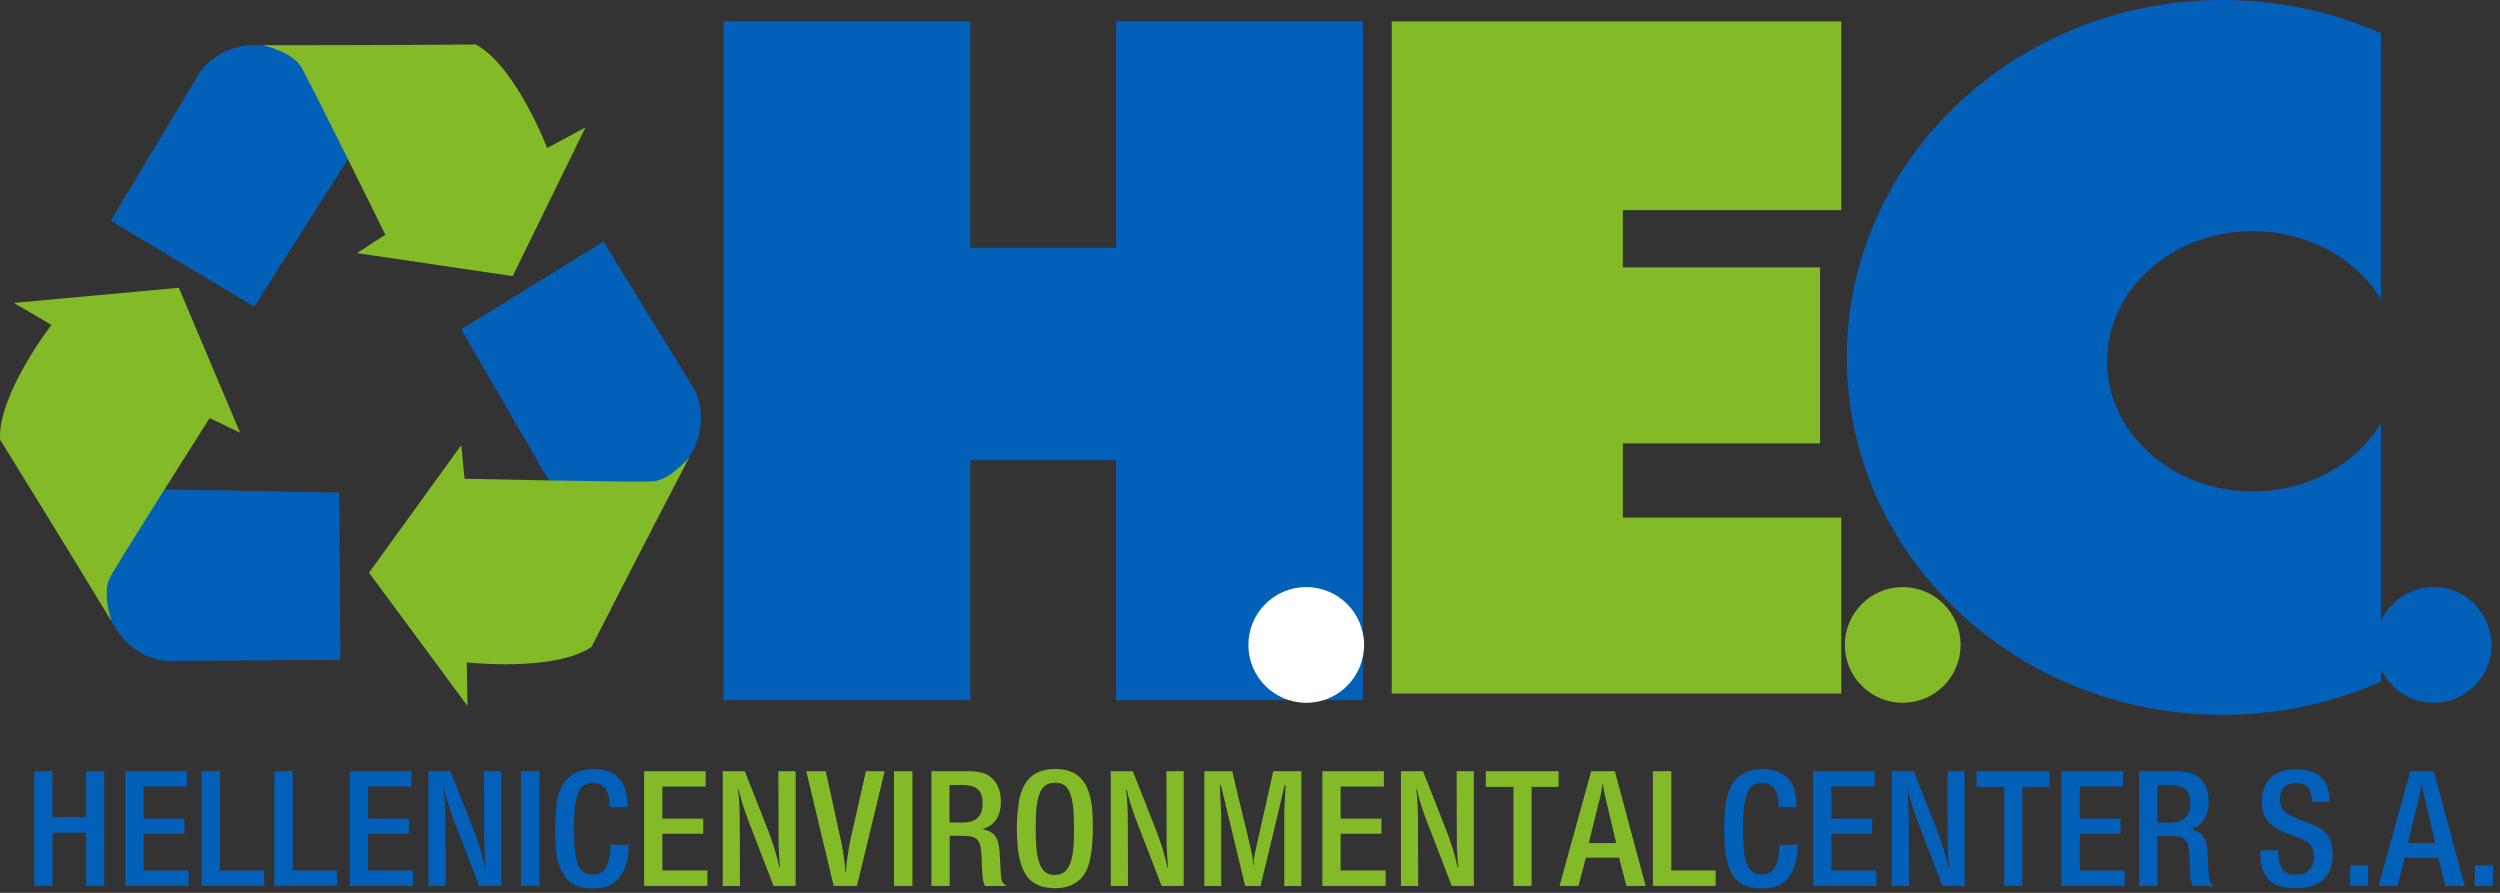
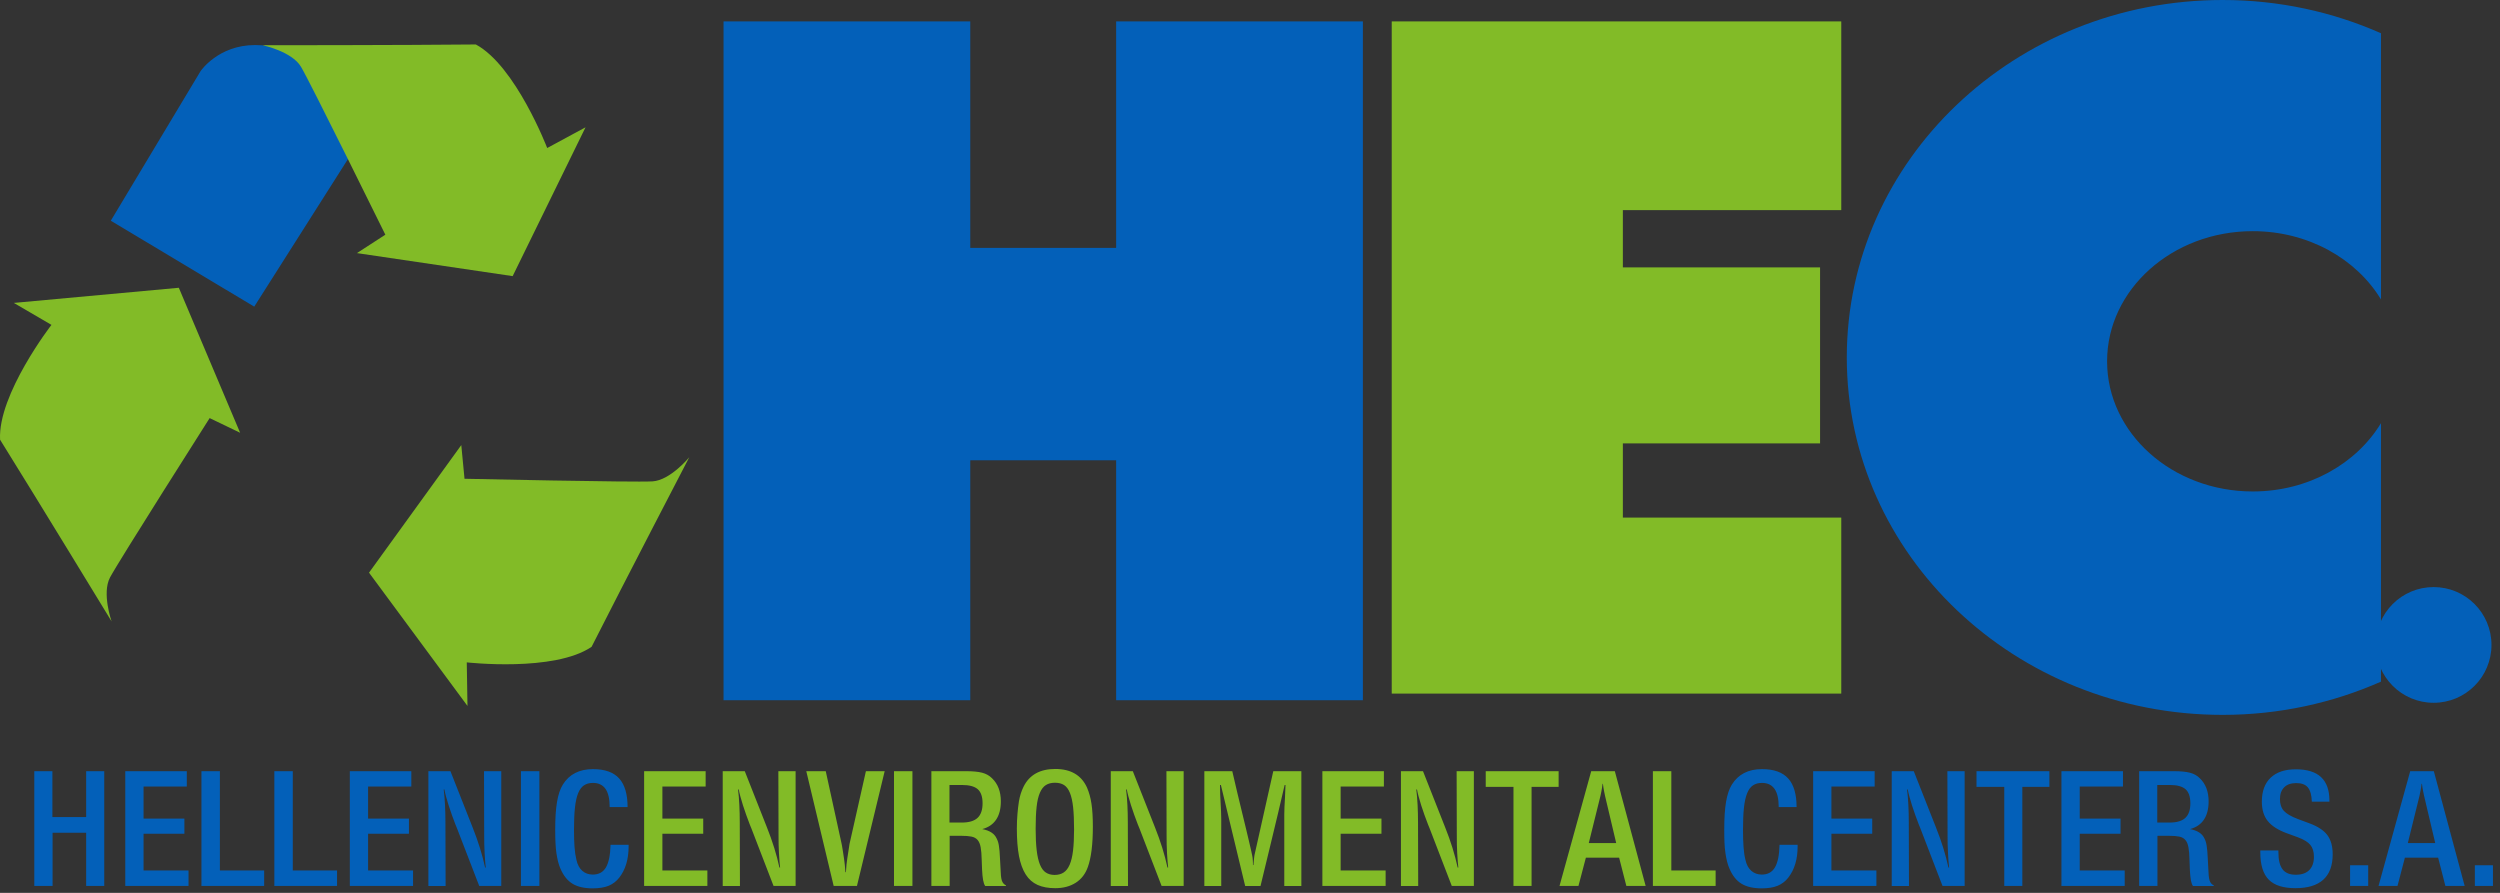
<svg xmlns="http://www.w3.org/2000/svg" width="140" height="50" viewBox="0 0 140 50">
  <rect x="0" y="0" width="140" height="50" fill="#333333" stroke="none" />
  <g fill="none" fill-rule="evenodd">
    <path fill="#0360B9" d="M126.155 27.522c-4.505 0-8.158-3.263-8.158-7.289 0-4.025 3.653-7.288 8.158-7.288 3.103 0 5.8 1.547 7.18 3.824V1.862C130.64.67 127.637 0 124.468 0c-11.624 0-21.048 8.961-21.048 20.016 0 11.055 9.424 20.017 21.048 20.017 3.169 0 6.172-.67 8.867-1.862V23.697c-1.38 2.278-4.077 3.825-7.18 3.825" />
    <path fill="#82BB27" d="M103.111 11.767L103.111 1.199 77.937 1.199 77.937 2.219 77.937 11.767 77.937 14.974 77.937 24.83 77.937 28.985 77.937 33.971 77.937 38.841 103.111 38.841 103.111 28.985 90.88 28.985 90.88 24.83 101.924 24.83 101.924 14.974 90.88 14.974 90.88 11.767z" />
    <path fill="#0360B9" d="M62.504 1.199L62.504 13.882 54.335 13.882 54.335 1.199 40.518 1.199 40.518 39.213 54.335 39.213 54.335 25.776 62.504 25.776 62.504 39.213 76.321 39.213 76.321 1.199z" />
-     <path fill="#FFF" d="M76.389 36.116c0 1.79-1.45 3.24-3.24 3.24-1.79 0-3.24-1.45-3.24-3.24 0-1.79 1.45-3.24 3.24-3.24 1.79 0 3.24 1.45 3.24 3.24" />
-     <path fill="#82BB27" d="M109.793 36.116c0 1.79-1.451 3.24-3.24 3.24-1.79 0-3.242-1.45-3.242-3.24 0-1.79 1.452-3.24 3.242-3.24 1.789 0 3.24 1.45 3.24 3.24" />
    <path fill="#0360B9" d="M139.523 36.116c0 1.79-1.45 3.24-3.24 3.24-1.79 0-3.24-1.45-3.24-3.24 0-1.79 1.45-3.24 3.24-3.24 1.79 0 3.24 1.45 3.24 3.24M4.825 49.614L4.825 46.632 2.944 46.632 2.944 49.614 1.921 49.614 1.921 43.186 2.934 43.186 2.934 45.754 4.825 45.754 4.825 43.186 5.838 43.186 5.838 49.614zM7.016 49.614L7.016 43.186 10.461 43.186 10.461 44.045 8.039 44.045 8.039 45.84 10.326 45.84 10.326 46.689 8.039 46.689 8.039 48.746 10.557 48.746 10.557 49.614zM11.281 49.614L11.281 43.186 12.314 43.186 12.314 48.746 14.793 48.746 14.793 49.614zM15.363 49.614L15.363 43.186 16.396 43.186 16.396 48.746 18.875 48.746 18.875 49.614zM19.59 49.614L19.59 43.186 23.034 43.186 23.034 44.045 20.613 44.045 20.613 45.84 22.9 45.84 22.9 46.689 20.613 46.689 20.613 48.746 23.131 48.746 23.131 49.614zM26.837 49.614L25.59 46.38c-.012-.032-.041-.103-.086-.21-.065-.169-.13-.346-.198-.532-.067-.187-.129-.367-.183-.541-.055-.174-.104-.337-.145-.492-.042-.154-.072-.286-.092-.396h-.039c.033.259.057.544.073.859.016.315.024.644.024.985l.01 3.561h-.965v-6.428h1.235l1.245 3.156c.309.771.54 1.519.695 2.239h.038c-.013-.097-.024-.213-.034-.352l-.029-.444c-.01-.158-.016-.318-.019-.483-.003-.164-.005-.32-.005-.468l-.01-3.648h.966v6.428h-1.235zM29.172 49.614L30.205 49.614 30.205 43.186 29.172 43.186zM35.203 47.394c0 .72-.174 1.303-.521 1.749-.16.208-.36.361-.598.46-.239.097-.535.145-.888.145-.47 0-.846-.084-1.13-.255-.282-.171-.507-.449-.675-.835-.058-.129-.104-.264-.14-.41-.035-.145-.066-.303-.092-.477-.025-.175-.043-.369-.052-.585-.01-.214-.015-.458-.015-.728 0-.638.034-1.154.102-1.553.067-.4.175-.721.323-.965.36-.58.923-.869 1.688-.869.663 0 1.152.173 1.467.52.315.349.473.883.473 1.603h-1.004v-.02c0-.887-.312-1.331-.936-1.331-.2 0-.366.045-.501.136-.135.089-.245.237-.328.442-.084.205-.144.474-.179.809-.035.334-.053.749-.053 1.243 0 .36.01.677.029.954.02.276.055.516.106.721.058.27.167.475.328.617.16.14.357.211.589.211.334 0 .58-.134.738-.405.157-.27.243-.69.256-1.264h1.013v.087z" />
    <path fill="#82BB27" d="M36.071 49.614L36.071 43.186 39.516 43.186 39.516 44.045 37.094 44.045 37.094 45.84 39.381 45.84 39.381 46.689 37.094 46.689 37.094 48.746 39.613 48.746 39.613 49.614zM43.319 49.614l-1.246-3.234c-.012-.032-.041-.103-.086-.21-.064-.169-.13-.346-.198-.532-.067-.187-.128-.367-.183-.541-.055-.174-.104-.337-.145-.492-.042-.154-.072-.286-.092-.396h-.038c.032.259.056.544.072.859.016.315.024.644.024.985l.01 3.561h-.965v-6.428h1.235l1.245 3.156c.309.771.54 1.519.695 2.239h.039c-.014-.097-.025-.213-.034-.352l-.03-.444c-.01-.158-.016-.318-.019-.483-.003-.164-.005-.32-.005-.468l-.01-3.648h.966v6.428h-1.235zM47.989 49.614h-1.303l-1.534-6.428h1.09l.888 4.063c.006.026.014.068.024.126.01.058.02.126.034.202.013.077.025.16.038.247l.039.255c.013.084.023.158.029.223.006.064.013.124.02.177l.014.165.014.198h.03c.012-.193.023-.339.033-.434.01-.097.024-.206.043-.329l.097-.627.029-.193.917-4.073h1.051l-1.553 6.428zM50.064 49.614L51.096 49.614 51.096 43.186 50.064 43.186zM55.024 44.986c0-.368-.09-.631-.27-.79-.181-.158-.473-.237-.878-.237h-.705v2.104h.695c.398 0 .691-.088.878-.262.186-.175.28-.446.28-.815zm.145 4.628c-.052-.077-.09-.189-.116-.332-.026-.146-.046-.344-.058-.595l-.02-.54c-.006-.29-.025-.523-.058-.7-.032-.177-.09-.314-.173-.41-.084-.096-.198-.16-.343-.188-.144-.03-.336-.044-.574-.044h-.646v2.809h-1.024v-6.428h1.94c.386 0 .688.03.907.087.219.058.402.161.55.31.329.315.493.746.493 1.293 0 .425-.089.767-.266 1.027-.176.261-.436.436-.777.526.419.078.689.255.81.531.033.065.059.13.078.192.02.065.036.139.048.223.013.084.025.18.034.29.01.109.018.241.024.394l.03.541c.006.168.014.307.023.42.01.113.026.207.048.28.023.073.054.132.093.173.038.043.086.08.144.112v.029h-1.167zM60.148 46.449c0-.496-.018-.91-.053-1.24-.036-.331-.095-.601-.179-.806-.084-.207-.193-.354-.328-.44-.135-.086-.305-.13-.511-.13-.2 0-.369.044-.507.13-.138.086-.25.232-.337.435-.087.202-.149.468-.184.796s-.053.733-.053 1.216c0 .476.02.878.058 1.205.038.33.1.596.183.801.084.207.193.355.328.444.135.09.3.136.492.136.2 0 .369-.045.507-.136.138-.089.25-.236.338-.439.087-.202.15-.463.188-.786.038-.321.058-.717.058-1.186m1.052-.155c0 .99-.094 1.743-.28 2.258-.136.385-.362.68-.68.883-.32.203-.7.303-1.144.303-.386 0-.716-.06-.99-.182-.273-.123-.495-.317-.665-.585-.17-.266-.296-.61-.377-1.03-.08-.422-.12-.936-.12-1.54 0-.284.011-.558.034-.821.022-.263.05-.499.082-.704.051-.303.138-.576.26-.822.328-.661.92-.992 1.776-.992.868 0 1.46.347 1.776 1.04.115.266.199.566.25.903.052.338.078.769.078 1.289M65.05 49.614l-1.245-3.234-.087-.21c-.064-.169-.13-.346-.198-.532-.067-.187-.128-.367-.183-.541-.055-.174-.103-.337-.145-.492-.042-.154-.072-.286-.091-.396h-.04c.033.259.057.544.073.859.016.315.024.644.024.985l.01 3.561h-.965v-6.428h1.235l1.245 3.156c.309.771.54 1.519.695 2.239h.039c-.014-.097-.024-.213-.034-.352l-.03-.444c-.009-.158-.015-.318-.019-.483-.003-.164-.005-.32-.005-.468l-.009-3.648h.965v6.428H65.05zM71.92 49.614v-3.995c0-.104.004-.246.01-.425.007-.181.016-.363.03-.55.012-.212.022-.441.028-.685h-.048c-.11.483-.234 1.019-.376 1.611l-.43 1.79c-.164.685-.345 1.437-.545 2.254h-.86l-1.36-5.655h-.048v.144c0 .116.003.25.01.4.006.152.014.31.024.473.01.165.017.326.024.483.006.158.01.295.01.41v3.745h-.946v-6.428h1.564c.199.863.382 1.636.55 2.317l.207.854.179.752c.051.223.092.403.125.54.032.14.049.215.049.228.011.038.02.088.027.149.007.06.012.122.016.183.003.062.005.115.005.16v.076h.028c.007-.088.013-.17.02-.24.006-.065.013-.126.02-.185.005-.056.012-.101.018-.133l1.053-4.701h1.572v6.428h-.955zM74.053 49.614L74.053 43.186 77.498 43.186 77.498 44.045 75.076 44.045 75.076 45.84 77.362 45.84 77.362 46.689 75.076 46.689 75.076 48.746 77.595 48.746 77.595 49.614zM81.3 49.614l-1.245-3.234-.086-.21-.199-.532c-.067-.187-.128-.367-.183-.541-.055-.174-.102-.337-.144-.492-.042-.154-.072-.286-.092-.396h-.039c.032.259.057.544.073.859.016.315.024.644.024.985l.01 3.561h-.966v-6.428h1.235l1.245 3.156c.31.771.54 1.519.696 2.239h.038c-.013-.097-.024-.213-.034-.352l-.029-.444c-.01-.158-.016-.318-.019-.483-.003-.164-.004-.32-.004-.468l-.01-3.648h.965v6.428H81.3zM85.768 44.064L85.768 49.614 84.755 49.614 84.755 44.064 83.201 44.064 83.201 43.186 87.283 43.186 87.283 44.064zM89.88 44.556c-.02-.082-.036-.162-.05-.24-.012-.077-.025-.148-.038-.213-.013-.07-.023-.14-.029-.212h-.02c-.006.072-.015.143-.028.212-.013.065-.026.136-.037.213-.013.078-.03.158-.049.24l-.657 2.655h1.535l-.628-2.655zm1.196 5.058l-.405-1.583h-1.862l-.416 1.583h-1.061l1.776-6.428h1.322l1.727 6.428h-1.081zM92.562 49.614L92.562 43.186 93.594 43.186 93.594 48.746 96.075 48.746 96.075 49.614z" />
    <path fill="#0360B9" d="M100.667 47.394c0 .72-.172 1.303-.52 1.749-.16.208-.36.361-.599.46-.239.097-.533.145-.887.145-.47 0-.846-.084-1.13-.255-.283-.171-.509-.449-.675-.835-.058-.129-.105-.264-.14-.41-.036-.145-.067-.303-.092-.477-.026-.175-.044-.369-.053-.585-.01-.214-.013-.458-.013-.728 0-.638.032-1.154.1-1.553.068-.4.175-.721.324-.965.36-.58.922-.869 1.689-.869.661 0 1.15.173 1.465.52.317.349.473.883.473 1.603h-1.002v-.02c0-.887-.314-1.331-.936-1.331-.2 0-.367.045-.503.136-.135.089-.245.237-.327.442-.084.205-.144.474-.18.809-.035.334-.053.749-.053 1.243 0 .36.01.677.03.954.019.276.054.516.106.721.058.27.166.475.328.617.161.14.356.211.589.211.334 0 .58-.134.737-.405.159-.27.243-.69.255-1.264h1.014v.087zM101.536 49.614L101.536 43.186 104.981 43.186 104.981 44.045 102.559 44.045 102.559 45.84 104.845 45.84 104.845 46.689 102.559 46.689 102.559 48.746 105.078 48.746 105.078 49.614zM108.782 49.614l-1.244-3.234-.086-.21c-.064-.169-.13-.346-.198-.532-.068-.187-.13-.367-.184-.541-.055-.174-.102-.337-.144-.492-.042-.154-.073-.286-.092-.396h-.039c.032.259.057.544.073.859.016.315.024.644.024.985l.01 3.561h-.965v-6.428h1.234l1.245 3.156c.31.771.54 1.519.696 2.239h.038c-.012-.097-.024-.213-.034-.352-.01-.139-.019-.286-.028-.444-.01-.158-.017-.318-.02-.483-.003-.164-.005-.32-.005-.468l-.01-3.648h.966v6.428h-1.237zM113.25 44.064L113.25 49.614 112.239 49.614 112.239 44.064 110.684 44.064 110.684 43.186 114.766 43.186 114.766 44.064zM115.441 49.614L115.441 43.186 118.886 43.186 118.886 44.045 116.465 44.045 116.465 45.84 118.75 45.84 118.75 46.689 116.465 46.689 116.465 48.746 118.983 48.746 118.983 49.614zM122.66 44.986c0-.368-.09-.631-.271-.79-.18-.158-.473-.237-.878-.237h-.704v2.104h.694c.399 0 .692-.088.878-.262.188-.175.281-.446.281-.815zm.144 4.628c-.052-.077-.09-.189-.117-.332-.023-.146-.043-.344-.056-.595l-.02-.54c-.006-.29-.025-.523-.058-.7-.032-.177-.09-.314-.174-.41-.084-.096-.197-.16-.342-.188-.145-.03-.336-.044-.575-.044h-.645v2.809h-1.024v-6.428h1.94c.387 0 .688.03.908.087.217.058.402.161.549.31.329.315.492.746.492 1.293 0 .425-.089.767-.265 1.027-.177.261-.436.436-.776.526.418.078.688.255.81.531.033.065.058.13.077.192.02.065.034.139.047.223.014.084.025.18.034.29.01.109.018.241.025.394l.028.541c.007.168.015.307.025.42.01.113.025.207.048.28.023.073.054.132.092.173.039.043.088.08.145.112v.029h-1.168zM130.63 47.842c0 .629-.174 1.102-.525 1.42-.352.318-.871.476-1.56.476-.68 0-1.18-.158-1.495-.476-.315-.32-.472-.826-.472-1.52v-.117h1.012v.097c0 .437.078.757.233.96.153.202.402.304.742.304.328 0 .58-.087.752-.26.175-.174.262-.421.262-.744 0-.283-.066-.504-.198-.665-.133-.161-.363-.302-.69-.425l-.657-.24c-.482-.181-.831-.407-1.046-.681-.216-.273-.325-.632-.325-1.076 0-.585.166-1.034.496-1.346.331-.313.8-.468 1.411-.468 1.25 0 1.877.581 1.877 1.747v.067h-.984c-.013-.37-.088-.635-.223-.799-.134-.163-.354-.243-.655-.243-.29 0-.514.079-.67.235-.158.158-.238.381-.238.67 0 .276.075.494.223.655.147.16.408.312.781.453l.646.24c.47.174.804.394 1.004.66.199.267.299.625.299 1.076M131.605 49.614L132.619 49.614 132.619 48.455 131.605 48.455zM135.746 44.556c-.02-.082-.036-.162-.049-.24-.013-.077-.026-.148-.039-.213-.012-.07-.023-.14-.029-.212h-.02c-.006.072-.015.143-.028.212-.013.065-.026.136-.039.213-.013.078-.029.158-.048.24l-.656 2.655h1.534l-.626-2.655zm1.196 5.058l-.406-1.583h-1.862l-.415 1.583h-1.062l1.775-6.428h1.322l1.728 6.428h-1.08zM138.592 49.614L139.605 49.614 139.605 48.455 138.592 48.455zM14.238 17.173L6.205 12.36l5.026-8.376s.987-1.461 3.05-1.461c2.061 0 3.05 1.118 3.565 2.148.515 1.031 1.847 3.91 1.847 3.91l-5.455 8.59z" />
    <path fill="#82BB27" d="M14.705 2.533s1.632.343 2.148 1.203c.516.859 4.726 9.407 4.726 9.407l-1.59 1.031 8.72 1.289 4.081-8.334-2.147 1.16S28.88 3.693 26.647 2.49c-4.123.043-11.942.043-11.942.043" />
-     <path fill="#0360B9" d="M18.998 27.589l.067 9.364-9.769.06s-1.76-.083-2.833-1.844c-1.072-1.763-.631-3.187-.019-4.164.613-.975 2.38-3.61 2.38-3.61l10.174.194z" />
    <path fill="#82BB27" d="M6.25 34.8s-.556-1.572-.09-2.46c.466-.886 5.58-8.927 5.58-8.927l1.707.822-3.433-8.12-9.24.848 2.107 1.23s-3.01 3.895-2.877 6.429C2.184 28.122 6.25 34.8 6.25 34.8" />
-     <path fill="#0360B9" d="M25.824 18.44l7.974-4.909 5.114 8.323s.84 1.55-.11 3.38c-.951 1.829-2.398 2.19-3.55 2.172-1.153-.017-4.322-.164-4.322-.164l-5.106-8.802z" />
    <path fill="#82BB27" d="M38.598 25.607s-1.058 1.29-2.059 1.35c-1 .062-10.526-.146-10.526-.146l-.181-1.886-5.167 7.144 5.514 7.464-.04-2.44s4.891.556 6.989-.87c1.864-3.68 5.47-10.616 5.47-10.616" />
  </g>
</svg>